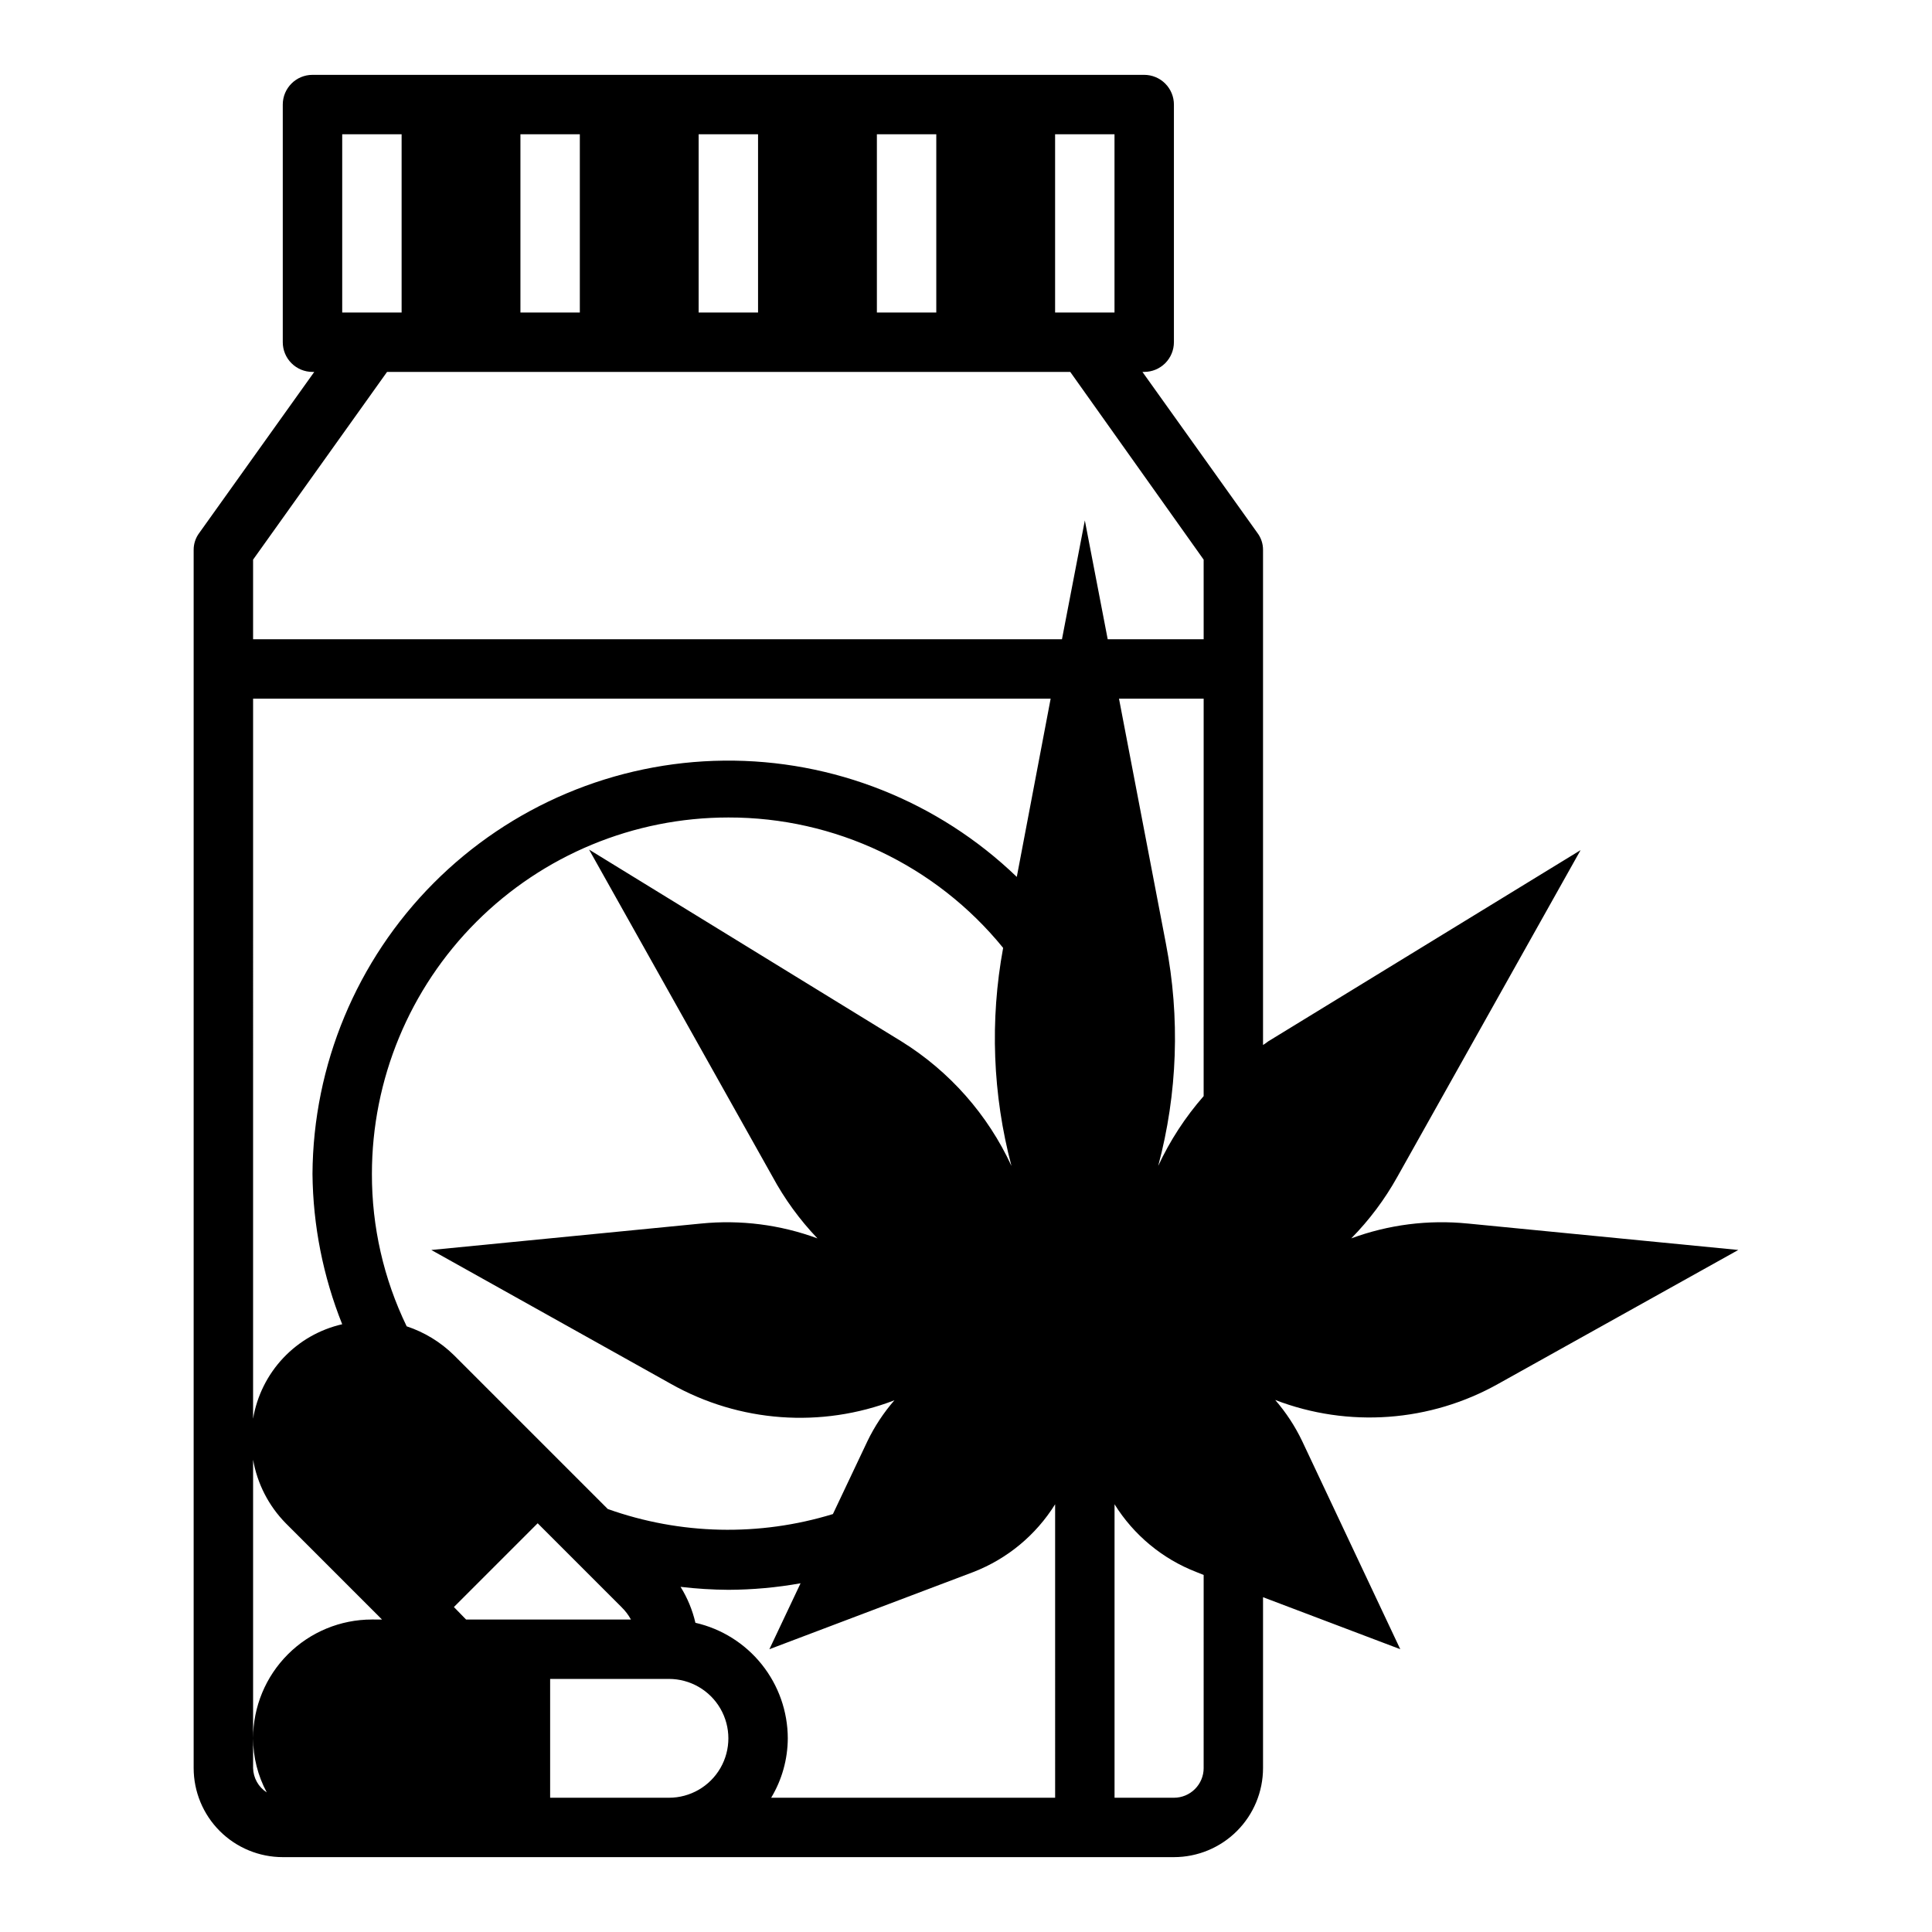
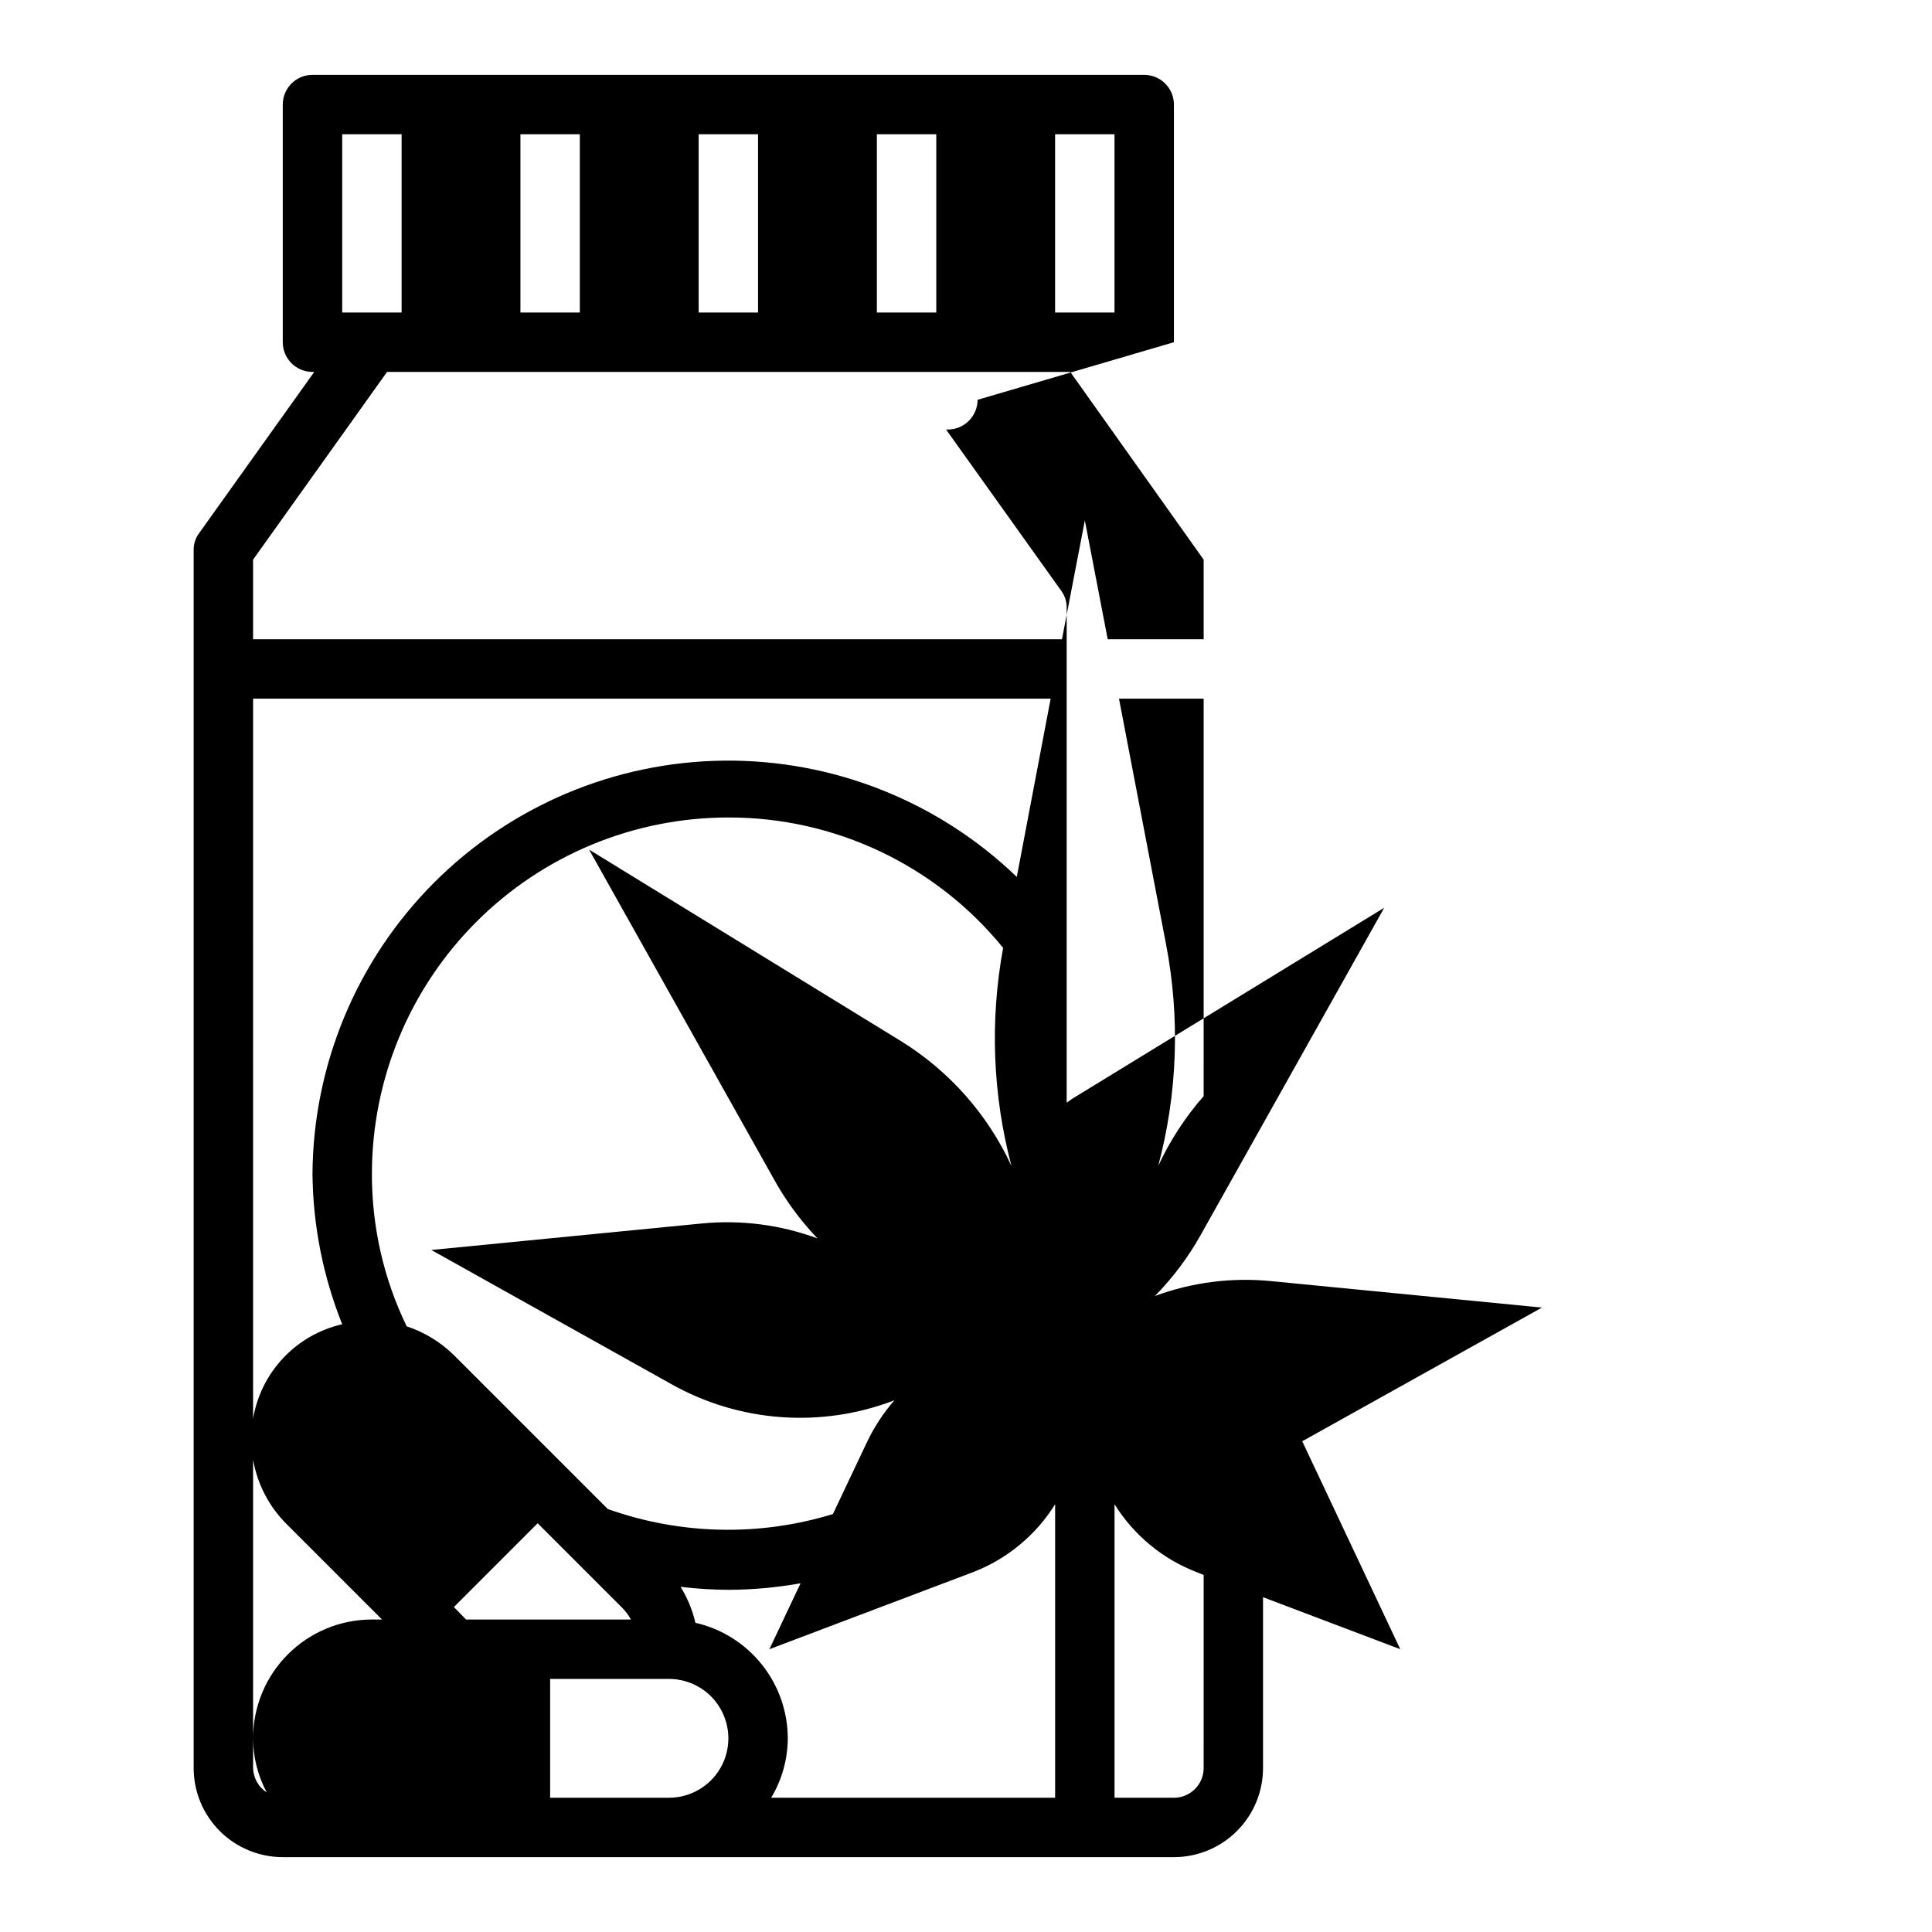
<svg xmlns="http://www.w3.org/2000/svg" fill="#000000" width="800px" height="800px" version="1.1" viewBox="144 144 512 512">
-   <path d="m455.1 234.69v-62.977c0-2.09-0.828-4.09-2.305-5.566-1.477-1.477-3.477-2.309-5.566-2.309h-220.42c-4.348 0-7.871 3.527-7.871 7.875v62.977c0 2.086 0.828 4.09 2.305 5.566 1.477 1.477 3.481 2.305 5.566 2.305h0.473l-30.465 42.664c-0.992 1.316-1.516 2.922-1.496 4.566v322.75c0 6.262 2.488 12.27 6.918 16.699 4.43 4.43 10.438 6.918 16.699 6.918h236.16c6.266 0 12.27-2.488 16.699-6.918 4.43-4.43 6.918-10.438 6.918-16.699v-45.266l36.367 13.777-25.977-55.105c-1.883-3.953-4.293-7.633-7.164-10.941 19.391 7.457 41.098 5.867 59.199-4.328l63.527-35.426-71.715-7.008v0.004c-10.453-1.051-21.004 0.297-30.859 3.934 4.781-4.859 8.887-10.34 12.203-16.293l48.57-86.594-82.812 50.695c-0.43 0.344-0.875 0.656-1.34 0.945v-131.15c0.023-1.645-0.504-3.25-1.496-4.566l-30.465-42.664h0.473c2.09 0 4.09-0.828 5.566-2.305 1.477-1.477 2.305-3.481 2.305-5.566zm-31.488-55.105h15.742v47.23h-15.742zm-47.23 0h15.742v47.23h-15.742zm-47.234 0h15.742v47.23h-15.742zm-47.23 0h15.742v47.23h-15.742zm-47.23 0h15.742v47.23h-15.742zm-23.617 149.57h211.36l-8.973 47.234c-20.828-20.051-48.699-31.117-77.609-30.812-28.906 0.309-56.539 11.961-76.938 32.449-20.395 20.488-31.926 48.172-32.102 77.082 0.137 13.652 2.805 27.16 7.875 39.832-5.973 1.367-11.406 4.473-15.613 8.93-4.203 4.457-6.988 10.062-8.004 16.105zm31.488 244.03v0.004c-8.352 0-16.359 3.316-22.266 9.223s-9.223 13.914-9.223 22.266c0.012 5 1.258 9.922 3.621 14.328-2.207-1.418-3.562-3.836-3.621-6.457v-81.711c1.113 6.363 4.133 12.238 8.66 16.844l25.504 25.508zm9.211-77.695c-6.094-12.586-9.242-26.395-9.211-40.383 0-25.051 9.953-49.078 27.668-66.797 17.715-17.715 41.742-27.668 66.797-27.668 28.242-0.055 55 12.645 72.816 34.559-3.539 19.188-2.785 38.922 2.203 57.781-6.273-13.605-16.402-25.074-29.125-32.984l-82.816-50.852 48.57 86.594c3.234 5.992 7.258 11.527 11.965 16.449-9.852-3.637-20.406-4.984-30.855-3.934l-71.48 7.004 63.527 35.504c18.102 10.199 39.809 11.785 59.199 4.328-2.863 3.285-5.273 6.938-7.164 10.863l-9.133 19.285v0.004c-19.516 5.981-40.441 5.512-59.668-1.34l-40.777-40.777c-3.535-3.469-7.816-6.082-12.516-7.637zm12.516 74.391 22.199-22.199 22.277 22.277v0.004c0.965 0.949 1.789 2.039 2.441 3.227h-43.691zm56.992 50.539h-31.488v-31.488h31.488c5.625 0 10.824 3.004 13.637 7.875 2.812 4.871 2.812 10.871 0 15.742-2.812 4.871-8.012 7.871-13.637 7.871zm102.34 0h-75.254c2.859-4.754 4.383-10.195 4.406-15.742-0.016-7.121-2.445-14.023-6.894-19.586-4.445-5.562-10.645-9.453-17.586-11.035-0.781-3.371-2.109-6.59-3.938-9.527 4.207 0.5 8.438 0.762 12.676 0.789 6.414-0.023 12.812-0.605 19.129-1.734l-8.266 17.477 54.082-20.469h-0.004c8.969-3.481 16.566-9.781 21.648-17.945zm39.359-7.871h0.004c0 2.09-0.832 4.09-2.309 5.566-1.477 1.477-3.477 2.305-5.566 2.305h-15.742v-77.773c5.086 8.164 12.68 14.465 21.648 17.945l1.969 0.789zm0-178.07h0.004c-4.875 5.566-8.93 11.793-12.047 18.5 5.133-19.219 5.832-39.352 2.047-58.883l-12.438-64.945h22.438zm0-142.17 0.004 21.098h-25.43l-6.059-31.488-6.062 31.488h-214.36v-21.098l35.504-49.75h181.05z" />
+   <path d="m455.1 234.69v-62.977c0-2.09-0.828-4.09-2.305-5.566-1.477-1.477-3.477-2.309-5.566-2.309h-220.42c-4.348 0-7.871 3.527-7.871 7.875v62.977c0 2.086 0.828 4.09 2.305 5.566 1.477 1.477 3.481 2.305 5.566 2.305h0.473l-30.465 42.664c-0.992 1.316-1.516 2.922-1.496 4.566v322.75c0 6.262 2.488 12.27 6.918 16.699 4.43 4.43 10.438 6.918 16.699 6.918h236.16c6.266 0 12.27-2.488 16.699-6.918 4.43-4.43 6.918-10.438 6.918-16.699v-45.266l36.367 13.777-25.977-55.105l63.527-35.426-71.715-7.008v0.004c-10.453-1.051-21.004 0.297-30.859 3.934 4.781-4.859 8.887-10.34 12.203-16.293l48.57-86.594-82.812 50.695c-0.43 0.344-0.875 0.656-1.34 0.945v-131.15c0.023-1.645-0.504-3.25-1.496-4.566l-30.465-42.664h0.473c2.09 0 4.09-0.828 5.566-2.305 1.477-1.477 2.305-3.481 2.305-5.566zm-31.488-55.105h15.742v47.23h-15.742zm-47.23 0h15.742v47.23h-15.742zm-47.234 0h15.742v47.23h-15.742zm-47.23 0h15.742v47.23h-15.742zm-47.23 0h15.742v47.23h-15.742zm-23.617 149.57h211.36l-8.973 47.234c-20.828-20.051-48.699-31.117-77.609-30.812-28.906 0.309-56.539 11.961-76.938 32.449-20.395 20.488-31.926 48.172-32.102 77.082 0.137 13.652 2.805 27.16 7.875 39.832-5.973 1.367-11.406 4.473-15.613 8.93-4.203 4.457-6.988 10.062-8.004 16.105zm31.488 244.03v0.004c-8.352 0-16.359 3.316-22.266 9.223s-9.223 13.914-9.223 22.266c0.012 5 1.258 9.922 3.621 14.328-2.207-1.418-3.562-3.836-3.621-6.457v-81.711c1.113 6.363 4.133 12.238 8.66 16.844l25.504 25.508zm9.211-77.695c-6.094-12.586-9.242-26.395-9.211-40.383 0-25.051 9.953-49.078 27.668-66.797 17.715-17.715 41.742-27.668 66.797-27.668 28.242-0.055 55 12.645 72.816 34.559-3.539 19.188-2.785 38.922 2.203 57.781-6.273-13.605-16.402-25.074-29.125-32.984l-82.816-50.852 48.57 86.594c3.234 5.992 7.258 11.527 11.965 16.449-9.852-3.637-20.406-4.984-30.855-3.934l-71.48 7.004 63.527 35.504c18.102 10.199 39.809 11.785 59.199 4.328-2.863 3.285-5.273 6.938-7.164 10.863l-9.133 19.285v0.004c-19.516 5.981-40.441 5.512-59.668-1.34l-40.777-40.777c-3.535-3.469-7.816-6.082-12.516-7.637zm12.516 74.391 22.199-22.199 22.277 22.277v0.004c0.965 0.949 1.789 2.039 2.441 3.227h-43.691zm56.992 50.539h-31.488v-31.488h31.488c5.625 0 10.824 3.004 13.637 7.875 2.812 4.871 2.812 10.871 0 15.742-2.812 4.871-8.012 7.871-13.637 7.871zm102.34 0h-75.254c2.859-4.754 4.383-10.195 4.406-15.742-0.016-7.121-2.445-14.023-6.894-19.586-4.445-5.562-10.645-9.453-17.586-11.035-0.781-3.371-2.109-6.59-3.938-9.527 4.207 0.5 8.438 0.762 12.676 0.789 6.414-0.023 12.812-0.605 19.129-1.734l-8.266 17.477 54.082-20.469h-0.004c8.969-3.481 16.566-9.781 21.648-17.945zm39.359-7.871h0.004c0 2.09-0.832 4.09-2.309 5.566-1.477 1.477-3.477 2.305-5.566 2.305h-15.742v-77.773c5.086 8.164 12.68 14.465 21.648 17.945l1.969 0.789zm0-178.07h0.004c-4.875 5.566-8.93 11.793-12.047 18.5 5.133-19.219 5.832-39.352 2.047-58.883l-12.438-64.945h22.438zm0-142.17 0.004 21.098h-25.43l-6.059-31.488-6.062 31.488h-214.36v-21.098l35.504-49.75h181.05z" />
</svg>